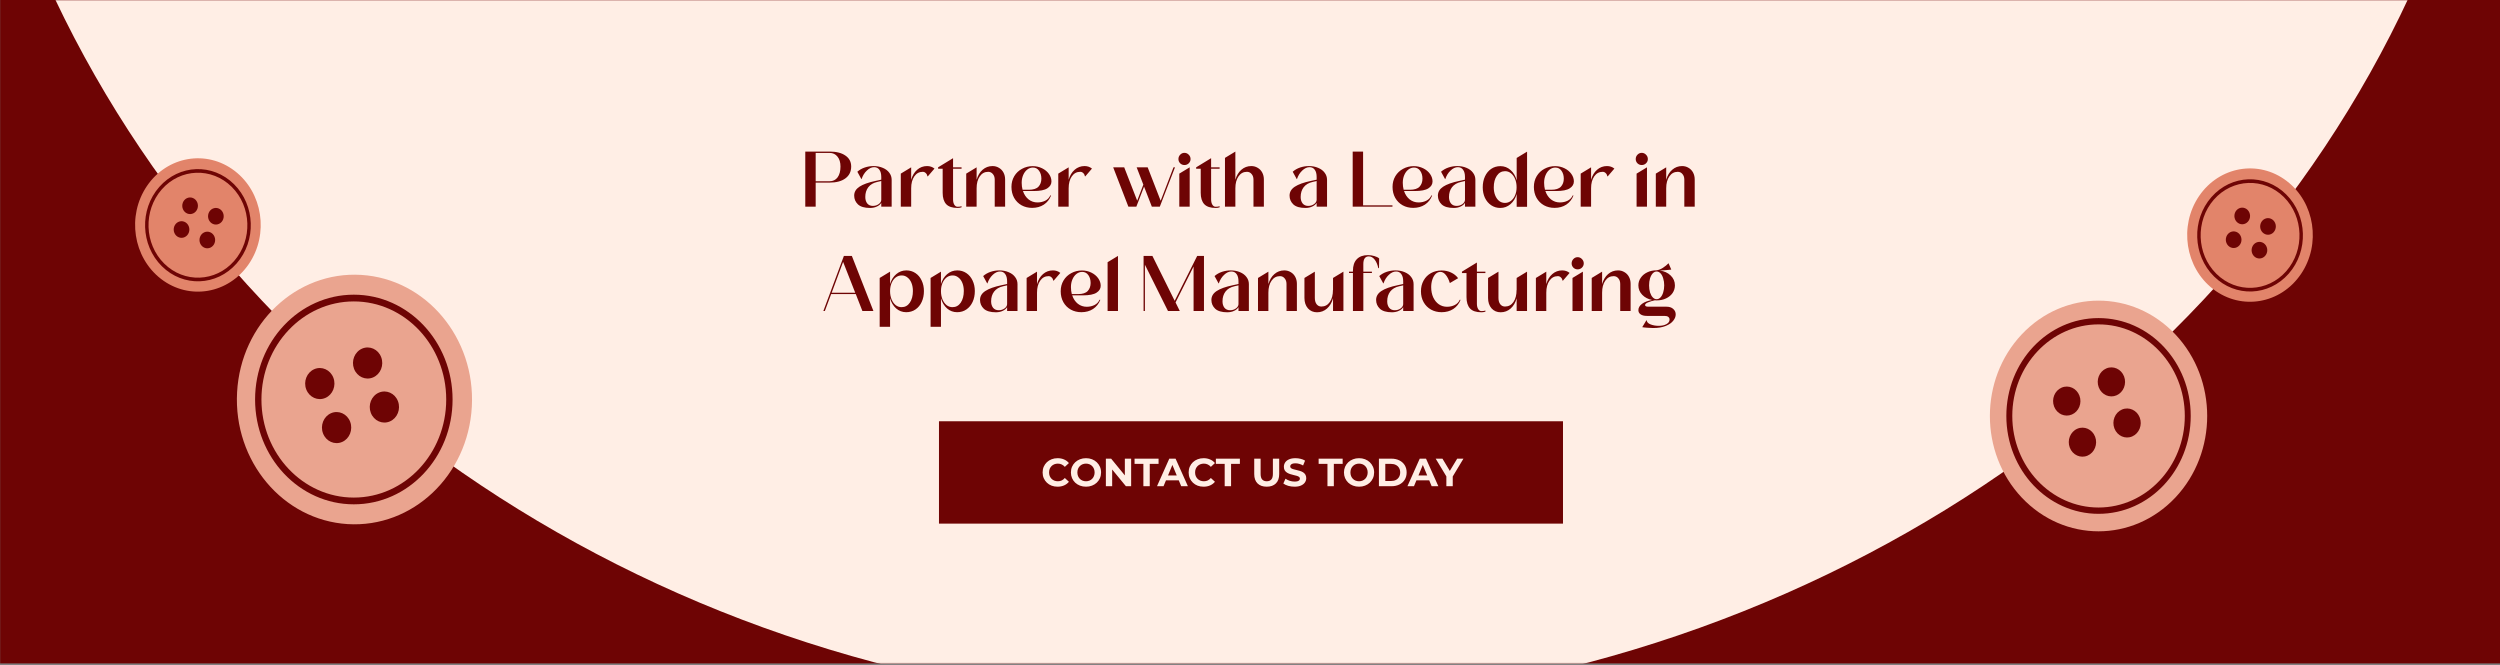
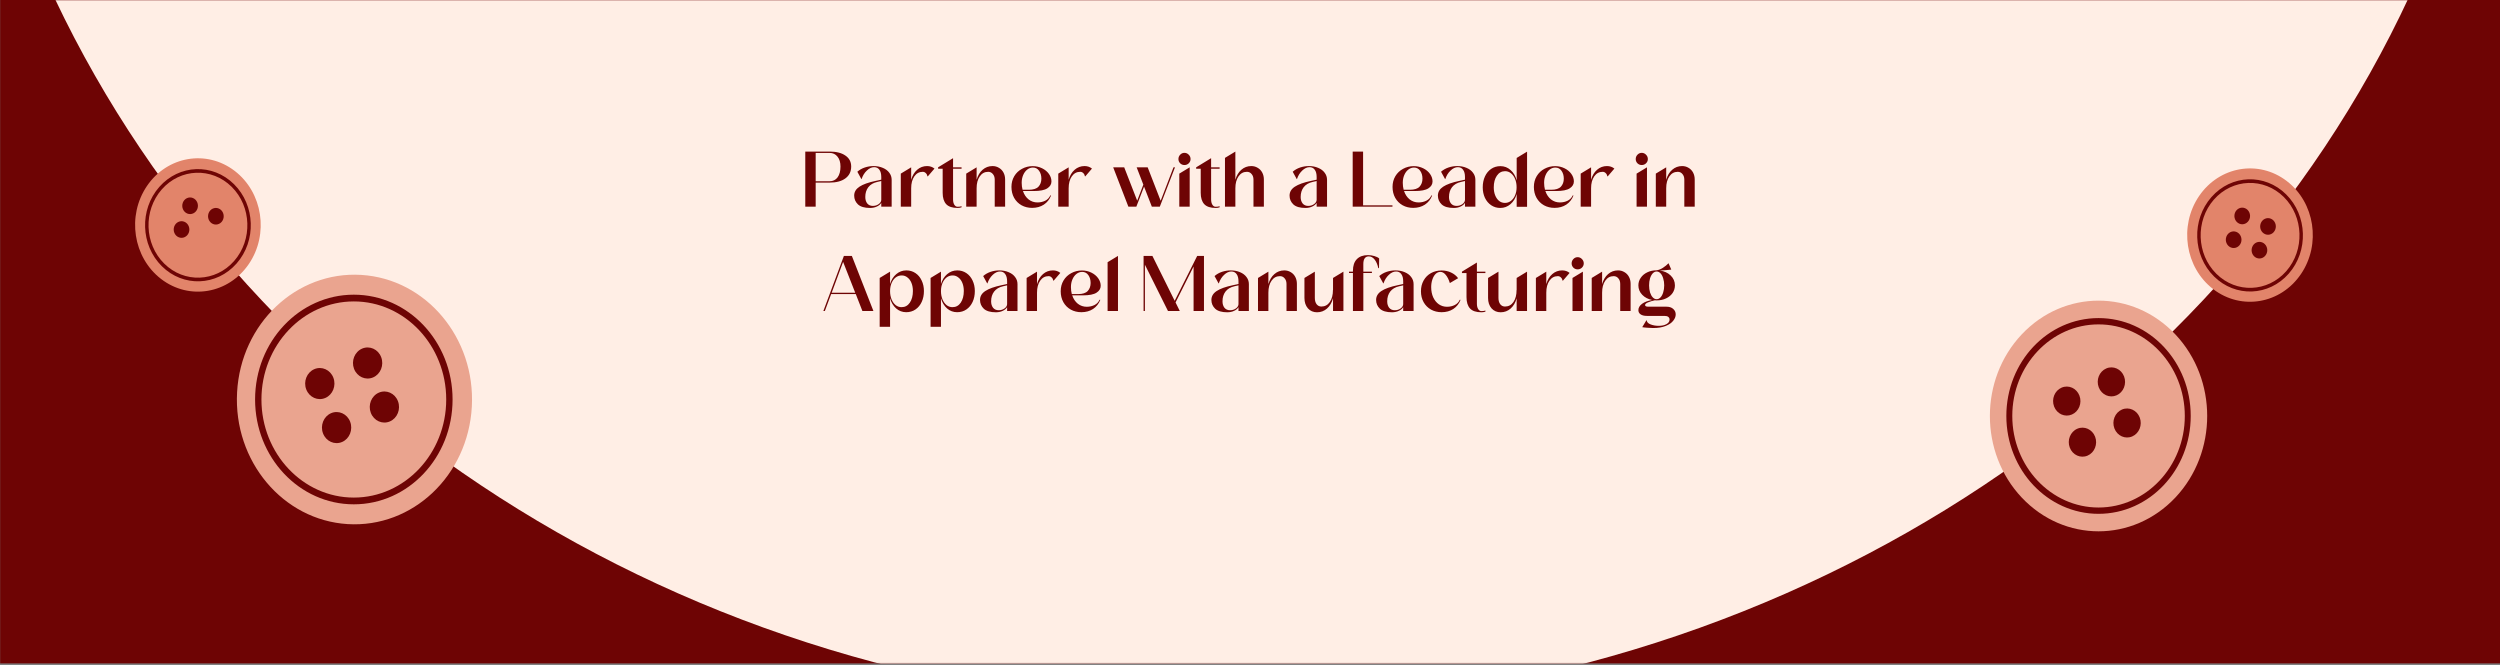
<svg xmlns="http://www.w3.org/2000/svg" width="1270" height="338" viewBox="0 0 1270 338" fill="none">
  <rect x="0" y="0" width="1270" height="338" fill="#808080" stroke="none" />
  <path d="M1270 0H0.08V337.02H1270V0Z" fill="#6E0404" />
  <mask id="mask0_1_23557" style="mask-type:luminance" maskUnits="userSpaceOnUse" x="0" y="0" width="1270" height="338">
    <path d="M1270 0H0.08V337.02H1270V0Z" fill="white" />
  </mask>
  <g mask="url(#mask0_1_23557)">
    <path d="M1224 -2C1125.38 210.734 894.489 360 625.396 360C356.303 360 127.803 209.897 28 -0.383L1223.99 -2H1224Z" fill="#FFEEE5" />
  </g>
  <path d="M1105.09 252.747C1126.64 229.865 1126.64 192.767 1105.09 169.885C1083.53 147.003 1048.58 147.003 1027.03 169.885C1005.47 192.767 1005.47 229.865 1027.03 252.747C1048.58 275.629 1083.53 275.629 1105.09 252.747Z" fill="#EAA48F" />
  <path d="M1066.06 164.789C1090.22 164.789 1109.88 185.656 1109.88 211.304C1109.88 236.953 1090.22 257.82 1066.06 257.82C1041.9 257.82 1022.24 236.953 1022.24 211.304C1022.24 185.656 1041.9 164.789 1066.06 164.789ZM1066.06 161.587C1040.19 161.587 1019.22 183.844 1019.22 211.304C1019.22 238.764 1040.19 261.022 1066.06 261.022C1091.93 261.022 1112.89 238.764 1112.89 211.304C1112.89 183.844 1091.93 161.587 1066.06 161.587Z" fill="#6E0404" />
  <path d="M1056.35 200.976C1057.8 204.746 1056.08 209.043 1052.52 210.574C1048.97 212.105 1044.92 210.279 1043.48 206.509C1042.04 202.738 1043.76 198.441 1047.31 196.911C1050.86 195.38 1054.91 197.206 1056.35 200.976Z" fill="#6E0404" />
  <path d="M1079.03 191.231C1080.47 195.001 1078.75 199.298 1075.2 200.829C1071.65 202.36 1067.6 200.534 1066.16 196.764C1064.71 192.993 1066.43 188.696 1069.99 187.166C1073.54 185.635 1077.59 187.461 1079.03 191.231Z" fill="#6E0404" />
  <path d="M1064.32 221.857C1065.76 225.628 1064.04 229.925 1060.49 231.455C1056.94 232.986 1052.89 231.161 1051.45 227.39C1050 223.62 1051.72 219.323 1055.28 217.792C1058.83 216.261 1062.88 218.087 1064.32 221.857Z" fill="#6E0404" />
  <path d="M1086.99 212.112C1088.43 215.882 1086.71 220.179 1083.16 221.71C1079.61 223.24 1075.56 221.415 1074.12 217.645C1072.68 213.874 1074.4 209.577 1077.95 208.047C1081.5 206.516 1085.55 208.341 1086.99 212.112Z" fill="#6E0404" />
  <path d="M1168.88 139.23C1179.19 124.054 1175.95 102.886 1161.65 91.949C1147.36 81.012 1127.42 84.448 1117.11 99.624C1106.81 114.799 1110.05 135.968 1124.34 146.905C1138.64 157.842 1158.58 154.406 1168.88 139.23Z" fill="#E2846A" />
  <path d="M1160.17 100.074C1170.3 110.1 1170.85 127.008 1161.41 137.764C1151.96 148.521 1136.04 149.11 1125.91 139.084C1115.77 129.058 1115.22 112.151 1124.66 101.394C1134.11 90.638 1150.03 90.048 1160.17 100.074ZM1161.34 98.733C1150.5 87.998 1133.5 88.629 1123.39 100.144C1113.28 111.659 1113.87 129.697 1124.72 140.432C1135.57 151.168 1152.56 150.536 1162.67 139.021C1172.79 127.506 1172.19 109.468 1161.34 98.733Z" fill="#6E0404" />
  <path d="M1142.77 111.217C1141.98 113.394 1139.68 114.489 1137.63 113.653C1135.58 112.818 1134.55 110.374 1135.33 108.198C1136.12 106.021 1138.42 104.926 1140.47 105.761C1142.52 106.597 1143.56 109.04 1142.77 111.217Z" fill="#6E0404" />
  <path d="M1155.86 116.539C1155.08 118.716 1152.78 119.811 1150.73 118.976C1148.67 118.14 1147.64 115.697 1148.43 113.52C1149.22 111.343 1151.52 110.248 1153.57 111.084C1155.62 111.919 1156.65 114.363 1155.86 116.539Z" fill="#6E0404" />
  <path d="M1138.42 123.279C1137.63 125.456 1135.33 126.551 1133.28 125.716C1131.23 124.88 1130.19 122.437 1130.98 120.26C1131.77 118.084 1134.07 116.988 1136.12 117.824C1138.17 118.659 1139.2 121.103 1138.42 123.279Z" fill="#6E0404" />
  <path d="M1151.51 128.602C1150.72 130.778 1148.42 131.874 1146.37 131.038C1144.32 130.203 1143.29 127.759 1144.08 125.583C1144.86 123.406 1147.17 122.311 1149.22 123.146C1151.27 123.982 1152.3 126.425 1151.51 128.602Z" fill="#6E0404" />
  <path d="M126.425 134.084C136.728 118.909 133.491 97.74 119.195 86.803C104.899 75.866 84.958 79.302 74.655 94.478C64.352 109.654 67.589 130.822 81.885 141.759C96.181 152.696 116.122 149.26 126.425 134.084Z" fill="#E2846A" />
  <path d="M117.686 94.899C127.819 104.926 128.374 121.833 118.929 132.589C109.484 143.346 93.558 143.936 83.425 133.909C73.292 123.883 72.736 106.976 82.181 96.219C91.626 85.463 107.553 84.873 117.686 94.899ZM118.863 93.558C108.016 82.823 91.024 83.455 80.911 94.969C70.798 106.484 71.393 124.522 82.241 135.257C93.088 145.993 110.08 145.361 120.193 133.846C130.306 122.331 129.71 104.294 118.863 93.558Z" fill="#6E0404" />
  <path d="M100.284 106.042C99.497 108.218 97.196 109.314 95.145 108.478C93.095 107.642 92.063 105.199 92.85 103.022C93.637 100.846 95.939 99.751 97.989 100.586C100.04 101.422 101.072 103.865 100.284 106.042Z" fill="#6E0404" />
  <path d="M113.38 111.364C112.593 113.54 110.291 114.636 108.241 113.8C106.191 112.965 105.159 110.521 105.946 108.345C106.733 106.168 109.035 105.073 111.085 105.908C113.135 106.744 114.167 109.187 113.38 111.364Z" fill="#6E0404" />
  <path d="M95.937 118.104C95.15 120.281 92.848 121.376 90.798 120.541C88.747 119.705 87.715 117.262 88.502 115.085C89.29 112.908 91.591 111.813 93.642 112.649C95.692 113.484 96.724 115.928 95.937 118.104Z" fill="#6E0404" />
-   <path d="M109.032 123.426C108.245 125.603 105.944 126.698 103.893 125.863C101.843 125.027 100.811 122.584 101.598 120.407C102.385 118.231 104.687 117.135 106.737 117.971C108.788 118.806 109.82 121.25 109.032 123.426Z" fill="#6E0404" />
  <path d="M239.692 206.596C241.591 171.638 216.434 141.666 183.503 139.65C150.572 137.634 122.337 164.339 120.438 199.297C118.539 234.255 143.696 264.228 176.627 266.243C209.558 268.259 237.793 241.554 239.692 206.596Z" fill="#EAA48F" />
  <path d="M179.746 153.125C205.627 153.125 226.68 175.473 226.68 202.947C226.68 230.422 205.627 252.77 179.746 252.77C153.865 252.77 132.812 230.422 132.812 202.947C132.812 175.473 153.865 153.125 179.746 153.125ZM179.746 149.698C152.039 149.698 129.584 173.542 129.584 202.947C129.584 232.352 152.046 256.197 179.746 256.197C207.446 256.197 229.908 232.352 229.908 202.947C229.908 173.542 207.446 149.698 179.746 149.698Z" fill="#6E0404" />
  <path d="M169.352 191.882C170.894 195.919 169.055 200.525 165.252 202.161C161.449 203.797 157.11 201.845 155.569 197.808C154.027 193.771 155.866 189.165 159.669 187.529C163.472 185.893 167.811 187.845 169.352 191.882Z" fill="#6E0404" />
  <path d="M193.64 181.442C195.181 185.479 193.342 190.085 189.539 191.721C185.736 193.357 181.397 191.405 179.856 187.368C178.315 183.33 180.153 178.724 183.956 177.088C187.76 175.452 192.099 177.397 193.64 181.442Z" fill="#6E0404" />
  <path d="M177.882 214.245C179.423 218.282 177.584 222.888 173.781 224.524C169.978 226.16 165.639 224.208 164.098 220.171C162.557 216.134 164.396 211.528 168.199 209.892C172.002 208.256 176.341 210.208 177.882 214.245Z" fill="#6E0404" />
  <path d="M202.163 203.804C203.704 207.841 201.865 212.447 198.062 214.083C194.259 215.719 189.92 213.767 188.379 209.73C186.838 205.693 188.677 201.087 192.48 199.451C196.283 197.815 200.622 199.767 202.163 203.804Z" fill="#6E0404" />
  <path d="M409.083 77H421.403C424.869 77 427.563 77.68 429.483 79.04C431.429 80.373 432.403 82.227 432.403 84.6C432.403 87.16 431.429 89.16 429.483 90.6C427.563 92.04 424.869 92.76 421.403 92.76H414.363V105H409.083V77ZM421.403 92.08C423.136 92.08 424.496 91.427 425.483 90.12C426.469 88.787 426.963 86.947 426.963 84.6C426.963 82.467 426.456 80.787 425.443 79.56C424.456 78.307 423.109 77.68 421.403 77.68H414.363V92.08H421.403ZM447.686 89.92C447.686 88.32 447.366 87.093 446.726 86.24C446.113 85.36 445.22 84.92 444.046 84.92C442.793 84.92 441.566 85.493 440.366 86.64C439.166 87.76 438.273 89.2 437.686 90.96H437.566L435.526 87.24C436.62 86.28 437.886 85.56 439.326 85.08C440.793 84.6 442.26 84.36 443.726 84.36C445.486 84.36 447.073 84.667 448.486 85.28C449.9 85.867 450.993 86.693 451.766 87.76C452.566 88.8 452.966 90 452.966 91.36V105H447.686V103.04C447.233 103.813 446.486 104.44 445.446 104.92C444.433 105.4 443.286 105.64 442.006 105.64C439.206 105.64 437.153 105.04 435.846 103.84C434.566 102.613 433.926 101.12 433.926 99.36C433.926 97.52 434.82 96.013 436.606 94.84C438.42 93.64 441.18 92.653 444.886 91.88L447.686 91.28V89.92ZM439.566 100.08C439.566 101.413 439.9 102.507 440.566 103.36C441.26 104.187 442.206 104.6 443.406 104.6C444.526 104.6 445.5 104.307 446.326 103.72C447.18 103.133 447.633 102.413 447.686 101.56V91.96L445.726 92.4C443.673 92.853 442.126 93.76 441.086 95.12C440.073 96.453 439.566 98.107 439.566 100.08ZM457.598 88.2L462.878 85V91.32C463.491 89.16 464.505 87.467 465.918 86.24C467.358 84.987 469.038 84.36 470.958 84.36C472.398 84.36 473.651 84.787 474.718 85.64L471.358 89.56L471.158 89.6C471.051 88.933 470.771 88.387 470.318 87.96C469.891 87.507 469.371 87.28 468.758 87.28C466.971 87.28 465.545 88.053 464.478 89.6C463.411 91.12 462.878 93.147 462.878 95.68V105H457.598V88.2ZM486.473 105.64C483.806 105.64 481.873 105 480.673 103.72C479.473 102.413 478.873 100.493 478.873 97.96V85.72H476.553V85L484.153 80.36V85H488.473V85.72H484.153V101.28C484.153 102.4 484.366 103.307 484.793 104C485.219 104.693 485.779 105.04 486.473 105.04C487.246 105.04 487.913 104.947 488.473 104.76V105.32C487.833 105.533 487.166 105.64 486.473 105.64ZM490.84 88.2L496.12 85V91.32C496.734 89.16 497.747 87.467 499.16 86.24C500.6 84.987 502.28 84.36 504.2 84.36C505.4 84.36 506.48 84.653 507.44 85.24C508.427 85.8 509.2 86.6 509.76 87.64C510.32 88.68 510.6 89.867 510.6 91.2V105H505.32V91.24C505.32 90.067 505 89.12 504.36 88.4C503.747 87.653 502.96 87.28 502 87.28C500.214 87.28 498.787 88.053 497.72 89.6C496.654 91.12 496.12 93.147 496.12 95.68V105H490.84V88.2ZM524.338 105.6C522.338 105.6 520.538 105.16 518.938 104.28C517.338 103.373 516.085 102.12 515.178 100.52C514.271 98.893 513.818 97.04 513.818 94.96C513.818 92.907 514.298 91.08 515.258 89.48C516.218 87.88 517.525 86.64 519.178 85.76C520.831 84.853 522.645 84.4 524.618 84.4C526.325 84.4 527.911 84.76 529.378 85.48C530.845 86.2 532.005 87.16 532.858 88.36C533.711 89.56 534.138 90.827 534.138 92.16C534.138 93.6 533.431 94.773 532.018 95.68C530.631 96.587 528.338 97.04 525.138 97.04H519.658C520.271 98.853 521.231 100.28 522.538 101.32C523.845 102.333 525.351 102.84 527.058 102.84C528.471 102.84 529.778 102.547 530.978 101.96C532.178 101.347 533.031 100.453 533.538 99.28L533.938 99.32C533.165 101.293 531.938 102.84 530.258 103.96C528.578 105.053 526.605 105.6 524.338 105.6ZM519.018 92.84C519.018 94.093 519.165 95.28 519.458 96.4H522.618C524.911 96.4 526.551 95.88 527.538 94.84C528.525 93.773 529.018 92.413 529.018 90.76C529.018 89.187 528.631 87.853 527.858 86.76C527.085 85.667 526.045 85.12 524.738 85.12C523.671 85.12 522.698 85.467 521.818 86.16C520.965 86.827 520.285 87.747 519.778 88.92C519.271 90.093 519.018 91.4 519.018 92.84ZM537.598 88.2L542.878 85V91.32C543.491 89.16 544.505 87.467 545.918 86.24C547.358 84.987 549.038 84.36 550.958 84.36C552.398 84.36 553.651 84.787 554.718 85.64L551.358 89.56L551.158 89.6C551.051 88.933 550.771 88.387 550.318 87.96C549.891 87.507 549.371 87.28 548.758 87.28C546.971 87.28 545.545 88.053 544.478 89.6C543.411 91.12 542.878 93.147 542.878 95.68V105H537.598V88.2ZM565.498 85H571.098L577.698 101.96L580.818 93.8L577.418 85H583.018L589.618 102L596.138 85H596.898L589.178 105H585.138L581.178 94.8L577.258 105H573.218L565.498 85ZM599.083 88.2L604.363 85V105H599.083V88.2ZM601.683 83.84C600.856 83.84 600.136 83.547 599.523 82.96C598.936 82.347 598.643 81.627 598.643 80.8C598.643 79.947 598.936 79.213 599.523 78.6C600.136 77.96 600.856 77.64 601.683 77.64C602.536 77.64 603.269 77.96 603.883 78.6C604.496 79.213 604.803 79.947 604.803 80.8C604.803 81.627 604.496 82.347 603.883 82.96C603.269 83.547 602.536 83.84 601.683 83.84ZM617.566 105.64C614.9 105.64 612.966 105 611.766 103.72C610.566 102.413 609.966 100.493 609.966 97.96V85.72H607.646V85L615.246 80.36V85H619.566V85.72H615.246V101.28C615.246 102.4 615.46 103.307 615.886 104C616.313 104.693 616.873 105.04 617.566 105.04C618.34 105.04 619.006 104.947 619.566 104.76V105.32C618.926 105.533 618.26 105.64 617.566 105.64ZM622.286 80.2L627.566 77V91.32C628.179 89.16 629.192 87.467 630.606 86.24C632.046 84.987 633.726 84.36 635.646 84.36C636.846 84.36 637.926 84.653 638.886 85.24C639.872 85.8 640.646 86.6 641.206 87.64C641.766 88.68 642.046 89.867 642.046 91.2V105H636.766V91.24C636.766 90.067 636.446 89.12 635.806 88.4C635.192 87.653 634.406 87.28 633.446 87.28C631.659 87.28 630.232 88.053 629.166 89.6C628.099 91.12 627.566 93.147 627.566 95.68V105H622.286V80.2ZM668.858 89.92C668.858 88.32 668.538 87.093 667.898 86.24C667.285 85.36 666.391 84.92 665.218 84.92C663.965 84.92 662.738 85.493 661.538 86.64C660.338 87.76 659.445 89.2 658.858 90.96H658.738L656.698 87.24C657.791 86.28 659.058 85.56 660.498 85.08C661.965 84.6 663.431 84.36 664.898 84.36C666.658 84.36 668.245 84.667 669.658 85.28C671.071 85.867 672.165 86.693 672.938 87.76C673.738 88.8 674.138 90 674.138 91.36V105H668.858V103.04C668.405 103.813 667.658 104.44 666.618 104.92C665.605 105.4 664.458 105.64 663.178 105.64C660.378 105.64 658.325 105.04 657.018 103.84C655.738 102.613 655.098 101.12 655.098 99.36C655.098 97.52 655.991 96.013 657.778 94.84C659.591 93.64 662.351 92.653 666.058 91.88L668.858 91.28V89.92ZM660.738 100.08C660.738 101.413 661.071 102.507 661.738 103.36C662.431 104.187 663.378 104.6 664.578 104.6C665.698 104.6 666.671 104.307 667.498 103.72C668.351 103.133 668.805 102.413 668.858 101.56V91.96L666.898 92.4C664.845 92.853 663.298 93.76 662.258 95.12C661.245 96.453 660.738 98.107 660.738 100.08ZM687.168 77H692.448V104.32H707.368V105H687.168V77ZM717.932 105.6C715.932 105.6 714.132 105.16 712.532 104.28C710.932 103.373 709.679 102.12 708.772 100.52C707.865 98.893 707.412 97.04 707.412 94.96C707.412 92.907 707.892 91.08 708.852 89.48C709.812 87.88 711.119 86.64 712.772 85.76C714.425 84.853 716.239 84.4 718.212 84.4C719.919 84.4 721.505 84.76 722.972 85.48C724.439 86.2 725.599 87.16 726.452 88.36C727.305 89.56 727.732 90.827 727.732 92.16C727.732 93.6 727.025 94.773 725.612 95.68C724.225 96.587 721.932 97.04 718.732 97.04H713.252C713.865 98.853 714.825 100.28 716.132 101.32C717.439 102.333 718.945 102.84 720.652 102.84C722.065 102.84 723.372 102.547 724.572 101.96C725.772 101.347 726.625 100.453 727.132 99.28L727.532 99.32C726.759 101.293 725.532 102.84 723.852 103.96C722.172 105.053 720.199 105.6 717.932 105.6ZM712.612 92.84C712.612 94.093 712.759 95.28 713.052 96.4H716.212C718.505 96.4 720.145 95.88 721.132 94.84C722.119 93.773 722.612 92.413 722.612 90.76C722.612 89.187 722.225 87.853 721.452 86.76C720.679 85.667 719.639 85.12 718.332 85.12C717.265 85.12 716.292 85.467 715.412 86.16C714.559 86.827 713.879 87.747 713.372 88.92C712.865 90.093 712.612 91.4 712.612 92.84ZM744.21 89.92C744.21 88.32 743.89 87.093 743.25 86.24C742.636 85.36 741.743 84.92 740.57 84.92C739.316 84.92 738.09 85.493 736.89 86.64C735.69 87.76 734.796 89.2 734.21 90.96H734.09L732.05 87.24C733.143 86.28 734.41 85.56 735.85 85.08C737.316 84.6 738.783 84.36 740.25 84.36C742.01 84.36 743.596 84.667 745.01 85.28C746.423 85.867 747.516 86.693 748.29 87.76C749.09 88.8 749.49 90 749.49 91.36V105H744.21V103.04C743.756 103.813 743.01 104.44 741.97 104.92C740.956 105.4 739.81 105.64 738.53 105.64C735.73 105.64 733.676 105.04 732.37 103.84C731.09 102.613 730.45 101.12 730.45 99.36C730.45 97.52 731.343 96.013 733.13 94.84C734.943 93.64 737.703 92.653 741.41 91.88L744.21 91.28V89.92ZM736.09 100.08C736.09 101.413 736.423 102.507 737.09 103.36C737.783 104.187 738.73 104.6 739.93 104.6C741.05 104.6 742.023 104.307 742.85 103.72C743.703 103.133 744.156 102.413 744.21 101.56V91.96L742.25 92.4C740.196 92.853 738.65 93.76 737.61 95.12C736.596 96.453 736.09 98.107 736.09 100.08ZM770.472 98.56C769.886 100.693 768.832 102.413 767.312 103.72C765.819 105 764.099 105.64 762.152 105.64C760.446 105.64 758.912 105.187 757.552 104.28C756.192 103.373 755.126 102.12 754.352 100.52C753.606 98.92 753.232 97.133 753.232 95.16C753.232 93.107 753.606 91.267 754.352 89.64C755.099 88.013 756.152 86.733 757.512 85.8C758.872 84.867 760.446 84.4 762.232 84.4C764.206 84.4 765.926 85.067 767.392 86.4C768.886 87.707 769.912 89.453 770.472 91.64V80.24L775.752 77.04V105.04H770.472V98.56ZM758.832 95.2C758.832 96.693 759.072 98.04 759.552 99.24C760.032 100.44 760.699 101.387 761.552 102.08C762.432 102.747 763.419 103.08 764.512 103.08C765.659 103.08 766.672 102.733 767.552 102.04C768.459 101.347 769.166 100.4 769.672 99.2C770.179 98 770.432 96.64 770.432 95.12C770.432 93.573 770.179 92.187 769.672 90.96C769.166 89.707 768.472 88.733 767.592 88.04C766.712 87.32 765.712 86.96 764.592 86.96C762.832 86.96 761.432 87.733 760.392 89.28C759.352 90.8 758.832 92.773 758.832 95.2ZM789.729 105.6C787.729 105.6 785.929 105.16 784.329 104.28C782.729 103.373 781.475 102.12 780.569 100.52C779.662 98.893 779.209 97.04 779.209 94.96C779.209 92.907 779.689 91.08 780.649 89.48C781.609 87.88 782.915 86.64 784.569 85.76C786.222 84.853 788.035 84.4 790.009 84.4C791.715 84.4 793.302 84.76 794.769 85.48C796.235 86.2 797.395 87.16 798.249 88.36C799.102 89.56 799.529 90.827 799.529 92.16C799.529 93.6 798.822 94.773 797.409 95.68C796.022 96.587 793.729 97.04 790.529 97.04H785.049C785.662 98.853 786.622 100.28 787.929 101.32C789.235 102.333 790.742 102.84 792.449 102.84C793.862 102.84 795.169 102.547 796.369 101.96C797.569 101.347 798.422 100.453 798.929 99.28L799.329 99.32C798.555 101.293 797.329 102.84 795.649 103.96C793.969 105.053 791.995 105.6 789.729 105.6ZM784.409 92.84C784.409 94.093 784.555 95.28 784.849 96.4H788.009C790.302 96.4 791.942 95.88 792.929 94.84C793.915 93.773 794.409 92.413 794.409 90.76C794.409 89.187 794.022 87.853 793.249 86.76C792.475 85.667 791.435 85.12 790.129 85.12C789.062 85.12 788.089 85.467 787.209 86.16C786.355 86.827 785.675 87.747 785.169 88.92C784.662 90.093 784.409 91.4 784.409 92.84ZM802.989 88.2L808.269 85V91.32C808.882 89.16 809.895 87.467 811.309 86.24C812.749 84.987 814.429 84.36 816.349 84.36C817.789 84.36 819.042 84.787 820.109 85.64L816.749 89.56L816.549 89.6C816.442 88.933 816.162 88.387 815.709 87.96C815.282 87.507 814.762 87.28 814.149 87.28C812.362 87.28 810.935 88.053 809.869 89.6C808.802 91.12 808.269 93.147 808.269 95.68V105H802.989V88.2ZM831.387 88.2L836.667 85V105H831.387V88.2ZM833.987 83.84C833.161 83.84 832.441 83.547 831.827 82.96C831.241 82.347 830.947 81.627 830.947 80.8C830.947 79.947 831.241 79.213 831.827 78.6C832.441 77.96 833.161 77.64 833.987 77.64C834.841 77.64 835.574 77.96 836.187 78.6C836.801 79.213 837.107 79.947 837.107 80.8C837.107 81.627 836.801 82.347 836.187 82.96C835.574 83.547 834.841 83.84 833.987 83.84ZM841.153 88.2L846.433 85V91.32C847.046 89.16 848.059 87.467 849.473 86.24C850.913 84.987 852.593 84.36 854.513 84.36C855.713 84.36 856.793 84.653 857.753 85.24C858.739 85.8 859.513 86.6 860.073 87.64C860.633 88.68 860.913 89.867 860.913 91.2V105H855.633V91.24C855.633 90.067 855.313 89.12 854.673 88.4C854.059 87.653 853.273 87.28 852.313 87.28C850.526 87.28 849.099 88.053 848.033 89.6C846.966 91.12 846.433 93.147 846.433 95.68V105H841.153V88.2ZM443.7 158H438.1L434.74 149.4H422.22L419.02 158H418.26L428.7 130H432.74L443.7 158ZM434.46 148.72L428.3 133.04L422.5 148.72H434.46ZM446.875 141.2L452.155 138V144.28C452.769 142.2 453.809 140.533 455.275 139.28C456.769 138 458.489 137.36 460.435 137.36C462.142 137.36 463.675 137.813 465.035 138.72C466.395 139.627 467.449 140.88 468.195 142.48C468.969 144.08 469.355 145.867 469.355 147.84C469.355 149.893 468.982 151.733 468.235 153.36C467.489 154.987 466.435 156.267 465.075 157.2C463.715 158.133 462.142 158.6 460.355 158.6C458.409 158.6 456.702 157.96 455.235 156.68C453.769 155.373 452.742 153.653 452.155 151.52V166H446.875V141.2ZM452.155 147.88C452.155 149.427 452.409 150.827 452.915 152.08C453.422 153.307 454.115 154.28 454.995 155C455.875 155.693 456.875 156.04 457.995 156.04C459.755 156.04 461.155 155.28 462.195 153.76C463.235 152.213 463.755 150.227 463.755 147.8C463.755 146.307 463.515 144.96 463.035 143.76C462.555 142.56 461.875 141.627 460.995 140.96C460.142 140.267 459.169 139.92 458.075 139.92C456.929 139.92 455.902 140.267 454.995 140.96C454.115 141.653 453.422 142.6 452.915 143.8C452.409 145 452.155 146.36 452.155 147.88ZM472.735 141.2L478.015 138V144.28C478.628 142.2 479.668 140.533 481.135 139.28C482.628 138 484.348 137.36 486.295 137.36C488.002 137.36 489.535 137.813 490.895 138.72C492.255 139.627 493.308 140.88 494.055 142.48C494.828 144.08 495.215 145.867 495.215 147.84C495.215 149.893 494.842 151.733 494.095 153.36C493.348 154.987 492.295 156.267 490.935 157.2C489.575 158.133 488.002 158.6 486.215 158.6C484.268 158.6 482.562 157.96 481.095 156.68C479.628 155.373 478.602 153.653 478.015 151.52V166H472.735V141.2ZM478.015 147.88C478.015 149.427 478.268 150.827 478.775 152.08C479.282 153.307 479.975 154.28 480.855 155C481.735 155.693 482.735 156.04 483.855 156.04C485.615 156.04 487.015 155.28 488.055 153.76C489.095 152.213 489.615 150.227 489.615 147.8C489.615 146.307 489.375 144.96 488.895 143.76C488.415 142.56 487.735 141.627 486.855 140.96C486.002 140.267 485.028 139.92 483.935 139.92C482.788 139.92 481.762 140.267 480.855 140.96C479.975 141.653 479.282 142.6 478.775 143.8C478.268 145 478.015 146.36 478.015 147.88ZM511.612 142.92C511.612 141.32 511.292 140.093 510.652 139.24C510.039 138.36 509.145 137.92 507.972 137.92C506.719 137.92 505.492 138.493 504.292 139.64C503.092 140.76 502.199 142.2 501.612 143.96H501.492L499.452 140.24C500.545 139.28 501.812 138.56 503.252 138.08C504.719 137.6 506.185 137.36 507.652 137.36C509.412 137.36 510.999 137.667 512.412 138.28C513.825 138.867 514.919 139.693 515.692 140.76C516.492 141.8 516.892 143 516.892 144.36V158H511.612V156.04C511.159 156.813 510.412 157.44 509.372 157.92C508.359 158.4 507.212 158.64 505.932 158.64C503.132 158.64 501.079 158.04 499.772 156.84C498.492 155.613 497.852 154.12 497.852 152.36C497.852 150.52 498.745 149.013 500.532 147.84C502.345 146.64 505.105 145.653 508.812 144.88L511.612 144.28V142.92ZM503.492 153.08C503.492 154.413 503.825 155.507 504.492 156.36C505.185 157.187 506.132 157.6 507.332 157.6C508.452 157.6 509.425 157.307 510.252 156.72C511.105 156.133 511.559 155.413 511.612 154.56V144.96L509.652 145.4C507.599 145.853 506.052 146.76 505.012 148.12C503.999 149.453 503.492 151.107 503.492 153.08ZM521.524 141.2L526.804 138V144.32C527.417 142.16 528.431 140.467 529.844 139.24C531.284 137.987 532.964 137.36 534.884 137.36C536.324 137.36 537.577 137.787 538.644 138.64L535.284 142.56L535.084 142.6C534.977 141.933 534.697 141.387 534.244 140.96C533.817 140.507 533.297 140.28 532.684 140.28C530.897 140.28 529.471 141.053 528.404 142.6C527.337 144.12 526.804 146.147 526.804 148.68V158H521.524V141.2ZM549.358 158.6C547.358 158.6 545.558 158.16 543.958 157.28C542.358 156.373 541.104 155.12 540.198 153.52C539.291 151.893 538.838 150.04 538.838 147.96C538.838 145.907 539.318 144.08 540.278 142.48C541.238 140.88 542.544 139.64 544.198 138.76C545.851 137.853 547.664 137.4 549.638 137.4C551.344 137.4 552.931 137.76 554.398 138.48C555.864 139.2 557.024 140.16 557.878 141.36C558.731 142.56 559.158 143.827 559.158 145.16C559.158 146.6 558.451 147.773 557.038 148.68C555.651 149.587 553.358 150.04 550.158 150.04H544.678C545.291 151.853 546.251 153.28 547.558 154.32C548.864 155.333 550.371 155.84 552.078 155.84C553.491 155.84 554.798 155.547 555.998 154.96C557.198 154.347 558.051 153.453 558.558 152.28L558.958 152.32C558.184 154.293 556.958 155.84 555.278 156.96C553.598 158.053 551.624 158.6 549.358 158.6ZM544.038 145.84C544.038 147.093 544.184 148.28 544.478 149.4H547.638C549.931 149.4 551.571 148.88 552.558 147.84C553.544 146.773 554.038 145.413 554.038 143.76C554.038 142.187 553.651 140.853 552.878 139.76C552.104 138.667 551.064 138.12 549.758 138.12C548.691 138.12 547.718 138.467 546.838 139.16C545.984 139.827 545.304 140.747 544.798 141.92C544.291 143.093 544.038 144.4 544.038 145.84ZM562.657 133.2L567.937 130V158H562.657V133.2ZM581.618 134.48V158H580.938V130H585.418L596.738 152.8L608.178 130H611.618V158H606.338V135.4L597.178 153.64L599.338 158H593.338L581.618 134.48ZM629.151 142.92C629.151 141.32 628.831 140.093 628.191 139.24C627.578 138.36 626.684 137.92 625.511 137.92C624.258 137.92 623.031 138.493 621.831 139.64C620.631 140.76 619.738 142.2 619.151 143.96H619.031L616.991 140.24C618.084 139.28 619.351 138.56 620.791 138.08C622.258 137.6 623.724 137.36 625.191 137.36C626.951 137.36 628.538 137.667 629.951 138.28C631.364 138.867 632.458 139.693 633.231 140.76C634.031 141.8 634.431 143 634.431 144.36V158H629.151V156.04C628.698 156.813 627.951 157.44 626.911 157.92C625.898 158.4 624.751 158.64 623.471 158.64C620.671 158.64 618.618 158.04 617.311 156.84C616.031 155.613 615.391 154.12 615.391 152.36C615.391 150.52 616.284 149.013 618.071 147.84C619.884 146.64 622.644 145.653 626.351 144.88L629.151 144.28V142.92ZM621.031 153.08C621.031 154.413 621.364 155.507 622.031 156.36C622.724 157.187 623.671 157.6 624.871 157.6C625.991 157.6 626.964 157.307 627.791 156.72C628.644 156.133 629.098 155.413 629.151 154.56V144.96L627.191 145.4C625.138 145.853 623.591 146.76 622.551 148.12C621.538 149.453 621.031 151.107 621.031 153.08ZM639.063 141.2L644.343 138V144.32C644.956 142.16 645.97 140.467 647.383 139.24C648.823 137.987 650.503 137.36 652.423 137.36C653.623 137.36 654.703 137.653 655.663 138.24C656.65 138.8 657.423 139.6 657.983 140.64C658.543 141.68 658.823 142.867 658.823 144.2V158H653.543V144.24C653.543 143.067 653.223 142.12 652.583 141.4C651.97 140.653 651.183 140.28 650.223 140.28C648.436 140.28 647.01 141.053 645.943 142.6C644.876 144.12 644.343 146.147 644.343 148.68V158H639.063V141.2ZM669.057 158.64C667.163 158.64 665.617 157.973 664.417 156.64C663.243 155.28 662.657 153.52 662.657 151.36V141.2L667.937 138V151.36C667.937 152.667 668.23 153.72 668.817 154.52C669.43 155.32 670.243 155.72 671.257 155.72C673.043 155.72 674.47 154.96 675.537 153.44C676.603 151.893 677.137 149.853 677.137 147.32H677.177V141.2L682.457 138V158H677.177V151.52C676.59 153.707 675.577 155.44 674.137 156.72C672.697 158 671.003 158.64 669.057 158.64ZM687.29 137.56C687.29 135 687.943 133.04 689.25 131.68C690.583 130.293 692.476 129.6 694.93 129.6C696.05 129.6 697.13 129.76 698.17 130.08C699.21 130.373 700.023 130.773 700.61 131.28L700.53 136.2H700.17C699.796 134.413 699.183 132.973 698.33 131.88C697.476 130.787 696.476 130.24 695.33 130.24C694.423 130.24 693.73 130.573 693.25 131.24C692.796 131.907 692.57 132.867 692.57 134.12V138H696.93V138.68H692.57V158H687.29V138.68H685.29V138H687.29V137.56ZM712.823 142.92C712.823 141.32 712.503 140.093 711.863 139.24C711.25 138.36 710.356 137.92 709.183 137.92C707.93 137.92 706.703 138.493 705.503 139.64C704.303 140.76 703.41 142.2 702.823 143.96H702.703L700.663 140.24C701.756 139.28 703.023 138.56 704.463 138.08C705.93 137.6 707.396 137.36 708.863 137.36C710.623 137.36 712.21 137.667 713.623 138.28C715.036 138.867 716.13 139.693 716.903 140.76C717.703 141.8 718.103 143 718.103 144.36V158H712.823V156.04C712.37 156.813 711.623 157.44 710.583 157.92C709.57 158.4 708.423 158.64 707.143 158.64C704.343 158.64 702.29 158.04 700.983 156.84C699.703 155.613 699.063 154.12 699.063 152.36C699.063 150.52 699.956 149.013 701.743 147.84C703.556 146.64 706.316 145.653 710.023 144.88L712.823 144.28V142.92ZM704.703 153.08C704.703 154.413 705.036 155.507 705.703 156.36C706.396 157.187 707.343 157.6 708.543 157.6C709.663 157.6 710.636 157.307 711.463 156.72C712.316 156.133 712.77 155.413 712.823 154.56V144.96L710.863 145.4C708.81 145.853 707.263 146.76 706.223 148.12C705.21 149.453 704.703 151.107 704.703 153.08ZM732.365 158.6C730.365 158.6 728.565 158.16 726.965 157.28C725.365 156.373 724.112 155.12 723.205 153.52C722.299 151.893 721.845 150.04 721.845 147.96C721.845 145.907 722.299 144.08 723.205 142.48C724.112 140.853 725.365 139.6 726.965 138.72C728.565 137.84 730.352 137.4 732.325 137.4C734.085 137.4 735.685 137.747 737.125 138.44C738.592 139.107 739.792 140.067 740.725 141.32L736.525 143.8C735.992 142.04 735.299 140.653 734.445 139.64C733.619 138.627 732.712 138.12 731.725 138.12C730.819 138.12 730.005 138.467 729.285 139.16C728.592 139.853 728.045 140.8 727.645 142C727.245 143.173 727.045 144.453 727.045 145.84C727.045 147.813 727.392 149.56 728.085 151.08C728.805 152.6 729.765 153.773 730.965 154.6C732.192 155.427 733.565 155.84 735.085 155.84C736.499 155.84 737.805 155.547 739.005 154.96C740.205 154.347 741.059 153.453 741.565 152.28L741.965 152.32C741.192 154.293 739.965 155.84 738.285 156.96C736.605 158.053 734.632 158.6 732.365 158.6ZM752.586 158.64C749.919 158.64 747.986 158 746.786 156.72C745.586 155.413 744.986 153.493 744.986 150.96V138.72H742.666V138L750.266 133.36V138H754.586V138.72H750.266V154.28C750.266 155.4 750.479 156.307 750.906 157C751.332 157.693 751.892 158.04 752.586 158.04C753.359 158.04 754.026 157.947 754.586 157.76V158.32C753.946 158.533 753.279 158.64 752.586 158.64ZM762.338 158.64C760.445 158.64 758.898 157.973 757.698 156.64C756.525 155.28 755.938 153.52 755.938 151.36V141.2L761.218 138V151.36C761.218 152.667 761.511 153.72 762.098 154.52C762.711 155.32 763.525 155.72 764.538 155.72C766.325 155.72 767.751 154.96 768.818 153.44C769.885 151.893 770.418 149.853 770.418 147.32H770.458V141.2L775.738 138V158H770.458V151.52C769.871 153.707 768.858 155.44 767.418 156.72C765.978 158 764.285 158.64 762.338 158.64ZM780.235 141.2L785.515 138V144.32C786.128 142.16 787.142 140.467 788.555 139.24C789.995 137.987 791.675 137.36 793.595 137.36C795.035 137.36 796.288 137.787 797.355 138.64L793.995 142.56L793.795 142.6C793.688 141.933 793.408 141.387 792.955 140.96C792.528 140.507 792.008 140.28 791.395 140.28C789.608 140.28 788.182 141.053 787.115 142.6C786.048 144.12 785.515 146.147 785.515 148.68V158H780.235V141.2ZM798.829 141.2L804.109 138V158H798.829V141.2ZM801.429 136.84C800.602 136.84 799.882 136.547 799.269 135.96C798.682 135.347 798.389 134.627 798.389 133.8C798.389 132.947 798.682 132.213 799.269 131.6C799.882 130.96 800.602 130.64 801.429 130.64C802.282 130.64 803.015 130.96 803.629 131.6C804.242 132.213 804.549 132.947 804.549 133.8C804.549 134.627 804.242 135.347 803.629 135.96C803.015 136.547 802.282 136.84 801.429 136.84ZM808.594 141.2L813.874 138V144.32C814.488 142.16 815.501 140.467 816.914 139.24C818.354 137.987 820.034 137.36 821.954 137.36C823.154 137.36 824.234 137.653 825.194 138.24C826.181 138.8 826.954 139.6 827.514 140.64C828.074 141.68 828.354 142.867 828.354 144.2V158H823.074V144.24C823.074 143.067 822.754 142.12 822.114 141.4C821.501 140.653 820.714 140.28 819.754 140.28C817.968 140.28 816.541 141.053 815.474 142.6C814.408 144.12 813.874 146.147 813.874 148.68V158H808.594V141.2ZM839.777 166.64C838.843 166.64 837.803 166.587 836.657 166.48C835.537 166.4 834.737 166.307 834.257 166.2L836.337 162.76H836.577C836.577 163.587 837.19 164.253 838.417 164.76C839.67 165.267 841.07 165.52 842.617 165.52C844.243 165.52 845.563 165.227 846.577 164.64C847.617 164.08 848.137 163.307 848.137 162.32C848.137 161.76 847.91 161.307 847.457 160.96C847.03 160.64 846.417 160.48 845.617 160.48H836.657C835.243 160.48 834.163 160.213 833.417 159.68C832.67 159.173 832.297 158.467 832.297 157.56C832.297 156.333 832.923 155.253 834.177 154.32C835.457 153.387 837.177 152.747 839.337 152.4C837.257 152 835.563 151.12 834.257 149.76C832.95 148.4 832.297 146.8 832.297 144.96C832.297 143.547 832.697 142.267 833.497 141.12C834.297 139.947 835.39 139.027 836.777 138.36C838.19 137.667 839.75 137.32 841.457 137.32C842.55 137.187 843.657 136.76 844.777 136.04C845.923 135.293 846.87 134.52 847.617 133.72L849.017 136.96C846.59 137.227 844.643 137.387 843.177 137.44C845.443 137.733 847.283 138.573 848.697 139.96C850.137 141.347 850.857 143.013 850.857 144.96C850.857 146.4 850.457 147.707 849.657 148.88C848.857 150.027 847.75 150.933 846.337 151.6C844.923 152.267 843.337 152.6 841.577 152.6L840.577 152.56C839.377 152.827 838.257 153.173 837.217 153.6C836.203 154.027 835.697 154.48 835.697 154.96C835.697 155.52 836.257 155.8 837.377 155.8H846.577C848.017 155.8 849.15 156.173 849.977 156.92C850.83 157.667 851.257 158.6 851.257 159.72C851.257 160.84 850.83 161.92 849.977 162.96C849.15 164.027 847.87 164.907 846.137 165.6C844.403 166.293 842.283 166.64 839.777 166.64ZM841.577 152C842.297 152 842.95 151.693 843.537 151.08C844.123 150.467 844.577 149.627 844.897 148.56C845.243 147.467 845.417 146.267 845.417 144.96C845.417 143.653 845.243 142.467 844.897 141.4C844.577 140.307 844.123 139.453 843.537 138.84C842.95 138.227 842.297 137.92 841.577 137.92C840.857 137.92 840.203 138.227 839.617 138.84C839.03 139.453 838.563 140.307 838.217 141.4C837.897 142.467 837.737 143.653 837.737 144.96C837.737 146.267 837.897 147.467 838.217 148.56C838.563 149.627 839.03 150.467 839.617 151.08C840.203 151.693 840.857 152 841.577 152Z" fill="#6E0404" />
-   <path d="M477 214H794V266H477L477 214Z" fill="#6E0404" />
  <path d="M537.231 247.24C536.151 247.24 535.144 247.067 534.211 246.72C533.291 246.36 532.491 245.853 531.811 245.2C531.131 244.547 530.598 243.78 530.211 242.9C529.838 242.02 529.651 241.053 529.651 240C529.651 238.947 529.838 237.98 530.211 237.1C530.598 236.22 531.131 235.453 531.811 234.8C532.504 234.147 533.311 233.647 534.231 233.3C535.151 232.94 536.158 232.76 537.251 232.76C538.464 232.76 539.558 232.973 540.531 233.4C541.518 233.813 542.344 234.427 543.011 235.24L540.931 237.16C540.451 236.613 539.918 236.207 539.331 235.94C538.744 235.66 538.104 235.52 537.411 235.52C536.758 235.52 536.158 235.627 535.611 235.84C535.064 236.053 534.591 236.36 534.191 236.76C533.791 237.16 533.478 237.633 533.251 238.18C533.038 238.727 532.931 239.333 532.931 240C532.931 240.667 533.038 241.273 533.251 241.82C533.478 242.367 533.791 242.84 534.191 243.24C534.591 243.64 535.064 243.947 535.611 244.16C536.158 244.373 536.758 244.48 537.411 244.48C538.104 244.48 538.744 244.347 539.331 244.08C539.918 243.8 540.451 243.38 540.931 242.82L543.011 244.74C542.344 245.553 541.518 246.173 540.531 246.6C539.558 247.027 538.458 247.24 537.231 247.24ZM551.706 247.24C550.599 247.24 549.573 247.06 548.626 246.7C547.693 246.34 546.879 245.833 546.186 245.18C545.506 244.527 544.973 243.76 544.586 242.88C544.213 242 544.026 241.04 544.026 240C544.026 238.96 544.213 238 544.586 237.12C544.973 236.24 545.513 235.473 546.206 234.82C546.899 234.167 547.713 233.66 548.646 233.3C549.579 232.94 550.593 232.76 551.686 232.76C552.793 232.76 553.806 232.94 554.726 233.3C555.659 233.66 556.466 234.167 557.146 234.82C557.839 235.473 558.379 236.24 558.766 237.12C559.153 237.987 559.346 238.947 559.346 240C559.346 241.04 559.153 242.007 558.766 242.9C558.379 243.78 557.839 244.547 557.146 245.2C556.466 245.84 555.659 246.34 554.726 246.7C553.806 247.06 552.799 247.24 551.706 247.24ZM551.686 244.48C552.313 244.48 552.886 244.373 553.406 244.16C553.939 243.947 554.406 243.64 554.806 243.24C555.206 242.84 555.513 242.367 555.726 241.82C555.953 241.273 556.066 240.667 556.066 240C556.066 239.333 555.953 238.727 555.726 238.18C555.513 237.633 555.206 237.16 554.806 236.76C554.419 236.36 553.959 236.053 553.426 235.84C552.893 235.627 552.313 235.52 551.686 235.52C551.059 235.52 550.479 235.627 549.946 235.84C549.426 236.053 548.966 236.36 548.566 236.76C548.166 237.16 547.853 237.633 547.626 238.18C547.413 238.727 547.306 239.333 547.306 240C547.306 240.653 547.413 241.26 547.626 241.82C547.853 242.367 548.159 242.84 548.546 243.24C548.946 243.64 549.413 243.947 549.946 244.16C550.479 244.373 551.059 244.48 551.686 244.48ZM561.781 247V233H564.461L572.721 243.08H571.421V233H574.621V247H571.961L563.681 236.92H564.981V247H561.781ZM580.833 247V235.64H576.353V233H588.553V235.64H584.073V247H580.833ZM587.754 247L593.994 233H597.194L603.454 247H600.054L594.934 234.64H596.214L591.074 247H587.754ZM590.874 244L591.734 241.54H598.934L599.814 244H590.874ZM611.411 247.24C610.331 247.24 609.324 247.067 608.391 246.72C607.471 246.36 606.671 245.853 605.991 245.2C605.311 244.547 604.777 243.78 604.391 242.9C604.017 242.02 603.831 241.053 603.831 240C603.831 238.947 604.017 237.98 604.391 237.1C604.777 236.22 605.311 235.453 605.991 234.8C606.684 234.147 607.491 233.647 608.411 233.3C609.331 232.94 610.337 232.76 611.431 232.76C612.644 232.76 613.737 232.973 614.711 233.4C615.697 233.813 616.524 234.427 617.191 235.24L615.111 237.16C614.631 236.613 614.097 236.207 613.511 235.94C612.924 235.66 612.284 235.52 611.591 235.52C610.937 235.52 610.337 235.627 609.791 235.84C609.244 236.053 608.771 236.36 608.371 236.76C607.971 237.16 607.657 237.633 607.431 238.18C607.217 238.727 607.111 239.333 607.111 240C607.111 240.667 607.217 241.273 607.431 241.82C607.657 242.367 607.971 242.84 608.371 243.24C608.771 243.64 609.244 243.947 609.791 244.16C610.337 244.373 610.937 244.48 611.591 244.48C612.284 244.48 612.924 244.347 613.511 244.08C614.097 243.8 614.631 243.38 615.111 242.82L617.191 244.74C616.524 245.553 615.697 246.173 614.711 246.6C613.737 247.027 612.637 247.24 611.411 247.24ZM622.142 247V235.64H617.662V233H629.862V235.64H625.382V247H622.142ZM643.489 247.24C641.503 247.24 639.949 246.687 638.829 245.58C637.709 244.473 637.149 242.893 637.149 240.84V233H640.389V240.72C640.389 242.053 640.663 243.013 641.209 243.6C641.756 244.187 642.523 244.48 643.509 244.48C644.496 244.48 645.263 244.187 645.809 243.6C646.356 243.013 646.629 242.053 646.629 240.72V233H649.829V240.84C649.829 242.893 649.269 244.473 648.149 245.58C647.029 246.687 645.476 247.24 643.489 247.24ZM657.631 247.24C656.511 247.24 655.438 247.093 654.411 246.8C653.384 246.493 652.558 246.1 651.931 245.62L653.031 243.18C653.631 243.607 654.338 243.96 655.151 244.24C655.978 244.507 656.811 244.64 657.651 244.64C658.291 244.64 658.804 244.58 659.191 244.46C659.591 244.327 659.884 244.147 660.071 243.92C660.258 243.693 660.351 243.433 660.351 243.14C660.351 242.767 660.204 242.473 659.911 242.26C659.618 242.033 659.231 241.853 658.751 241.72C658.271 241.573 657.738 241.44 657.151 241.32C656.578 241.187 655.998 241.027 655.411 240.84C654.838 240.653 654.311 240.413 653.831 240.12C653.351 239.827 652.958 239.44 652.651 238.96C652.358 238.48 652.211 237.867 652.211 237.12C652.211 236.32 652.424 235.593 652.851 234.94C653.291 234.273 653.944 233.747 654.811 233.36C655.691 232.96 656.791 232.76 658.111 232.76C658.991 232.76 659.858 232.867 660.711 233.08C661.564 233.28 662.318 233.587 662.971 234L661.971 236.46C661.318 236.087 660.664 235.813 660.011 235.64C659.358 235.453 658.718 235.36 658.091 235.36C657.464 235.36 656.951 235.433 656.551 235.58C656.151 235.727 655.864 235.92 655.691 236.16C655.518 236.387 655.431 236.653 655.431 236.96C655.431 237.32 655.578 237.613 655.871 237.84C656.164 238.053 656.551 238.227 657.031 238.36C657.511 238.493 658.038 238.627 658.611 238.76C659.198 238.893 659.778 239.047 660.351 239.22C660.938 239.393 661.471 239.627 661.951 239.92C662.431 240.213 662.818 240.6 663.111 241.08C663.418 241.56 663.571 242.167 663.571 242.9C663.571 243.687 663.351 244.407 662.911 245.06C662.471 245.713 661.811 246.24 660.931 246.64C660.064 247.04 658.964 247.24 657.631 247.24ZM674.349 247V235.64H669.869V233H682.069V235.64H677.589V247H674.349ZM690.417 247.24C689.31 247.24 688.284 247.06 687.337 246.7C686.404 246.34 685.59 245.833 684.897 245.18C684.217 244.527 683.684 243.76 683.297 242.88C682.924 242 682.737 241.04 682.737 240C682.737 238.96 682.924 238 683.297 237.12C683.684 236.24 684.224 235.473 684.917 234.82C685.61 234.167 686.424 233.66 687.357 233.3C688.29 232.94 689.304 232.76 690.397 232.76C691.504 232.76 692.517 232.94 693.437 233.3C694.37 233.66 695.177 234.167 695.857 234.82C696.55 235.473 697.09 236.24 697.477 237.12C697.864 237.987 698.057 238.947 698.057 240C698.057 241.04 697.864 242.007 697.477 242.9C697.09 243.78 696.55 244.547 695.857 245.2C695.177 245.84 694.37 246.34 693.437 246.7C692.517 247.06 691.51 247.24 690.417 247.24ZM690.397 244.48C691.024 244.48 691.597 244.373 692.117 244.16C692.65 243.947 693.117 243.64 693.517 243.24C693.917 242.84 694.224 242.367 694.437 241.82C694.664 241.273 694.777 240.667 694.777 240C694.777 239.333 694.664 238.727 694.437 238.18C694.224 237.633 693.917 237.16 693.517 236.76C693.13 236.36 692.67 236.053 692.137 235.84C691.604 235.627 691.024 235.52 690.397 235.52C689.77 235.52 689.19 235.627 688.657 235.84C688.137 236.053 687.677 236.36 687.277 236.76C686.877 237.16 686.564 237.633 686.337 238.18C686.124 238.727 686.017 239.333 686.017 240C686.017 240.653 686.124 241.26 686.337 241.82C686.564 242.367 686.87 242.84 687.257 243.24C687.657 243.64 688.124 243.947 688.657 244.16C689.19 244.373 689.77 244.48 690.397 244.48ZM700.492 247V233H706.852C708.372 233 709.712 233.293 710.872 233.88C712.032 234.453 712.939 235.26 713.592 236.3C714.245 237.34 714.572 238.573 714.572 240C714.572 241.413 714.245 242.647 713.592 243.7C712.939 244.74 712.032 245.553 710.872 246.14C709.712 246.713 708.372 247 706.852 247H700.492ZM703.732 244.34H706.692C707.625 244.34 708.432 244.167 709.112 243.82C709.805 243.46 710.339 242.953 710.712 242.3C711.099 241.647 711.292 240.88 711.292 240C711.292 239.107 711.099 238.34 710.712 237.7C710.339 237.047 709.805 236.547 709.112 236.2C708.432 235.84 707.625 235.66 706.692 235.66H703.732V244.34ZM714.98 247L721.22 233H724.42L730.68 247H727.28L722.16 234.64H723.44L718.3 247H714.98ZM718.1 244L718.96 241.54H726.16L727.04 244H718.1ZM734.753 247V241.28L735.493 243.24L729.333 233H732.773L737.493 240.86H735.513L740.253 233H743.433L737.273 243.24L737.993 241.28V247H734.753Z" fill="#FFEEE5" />
</svg>